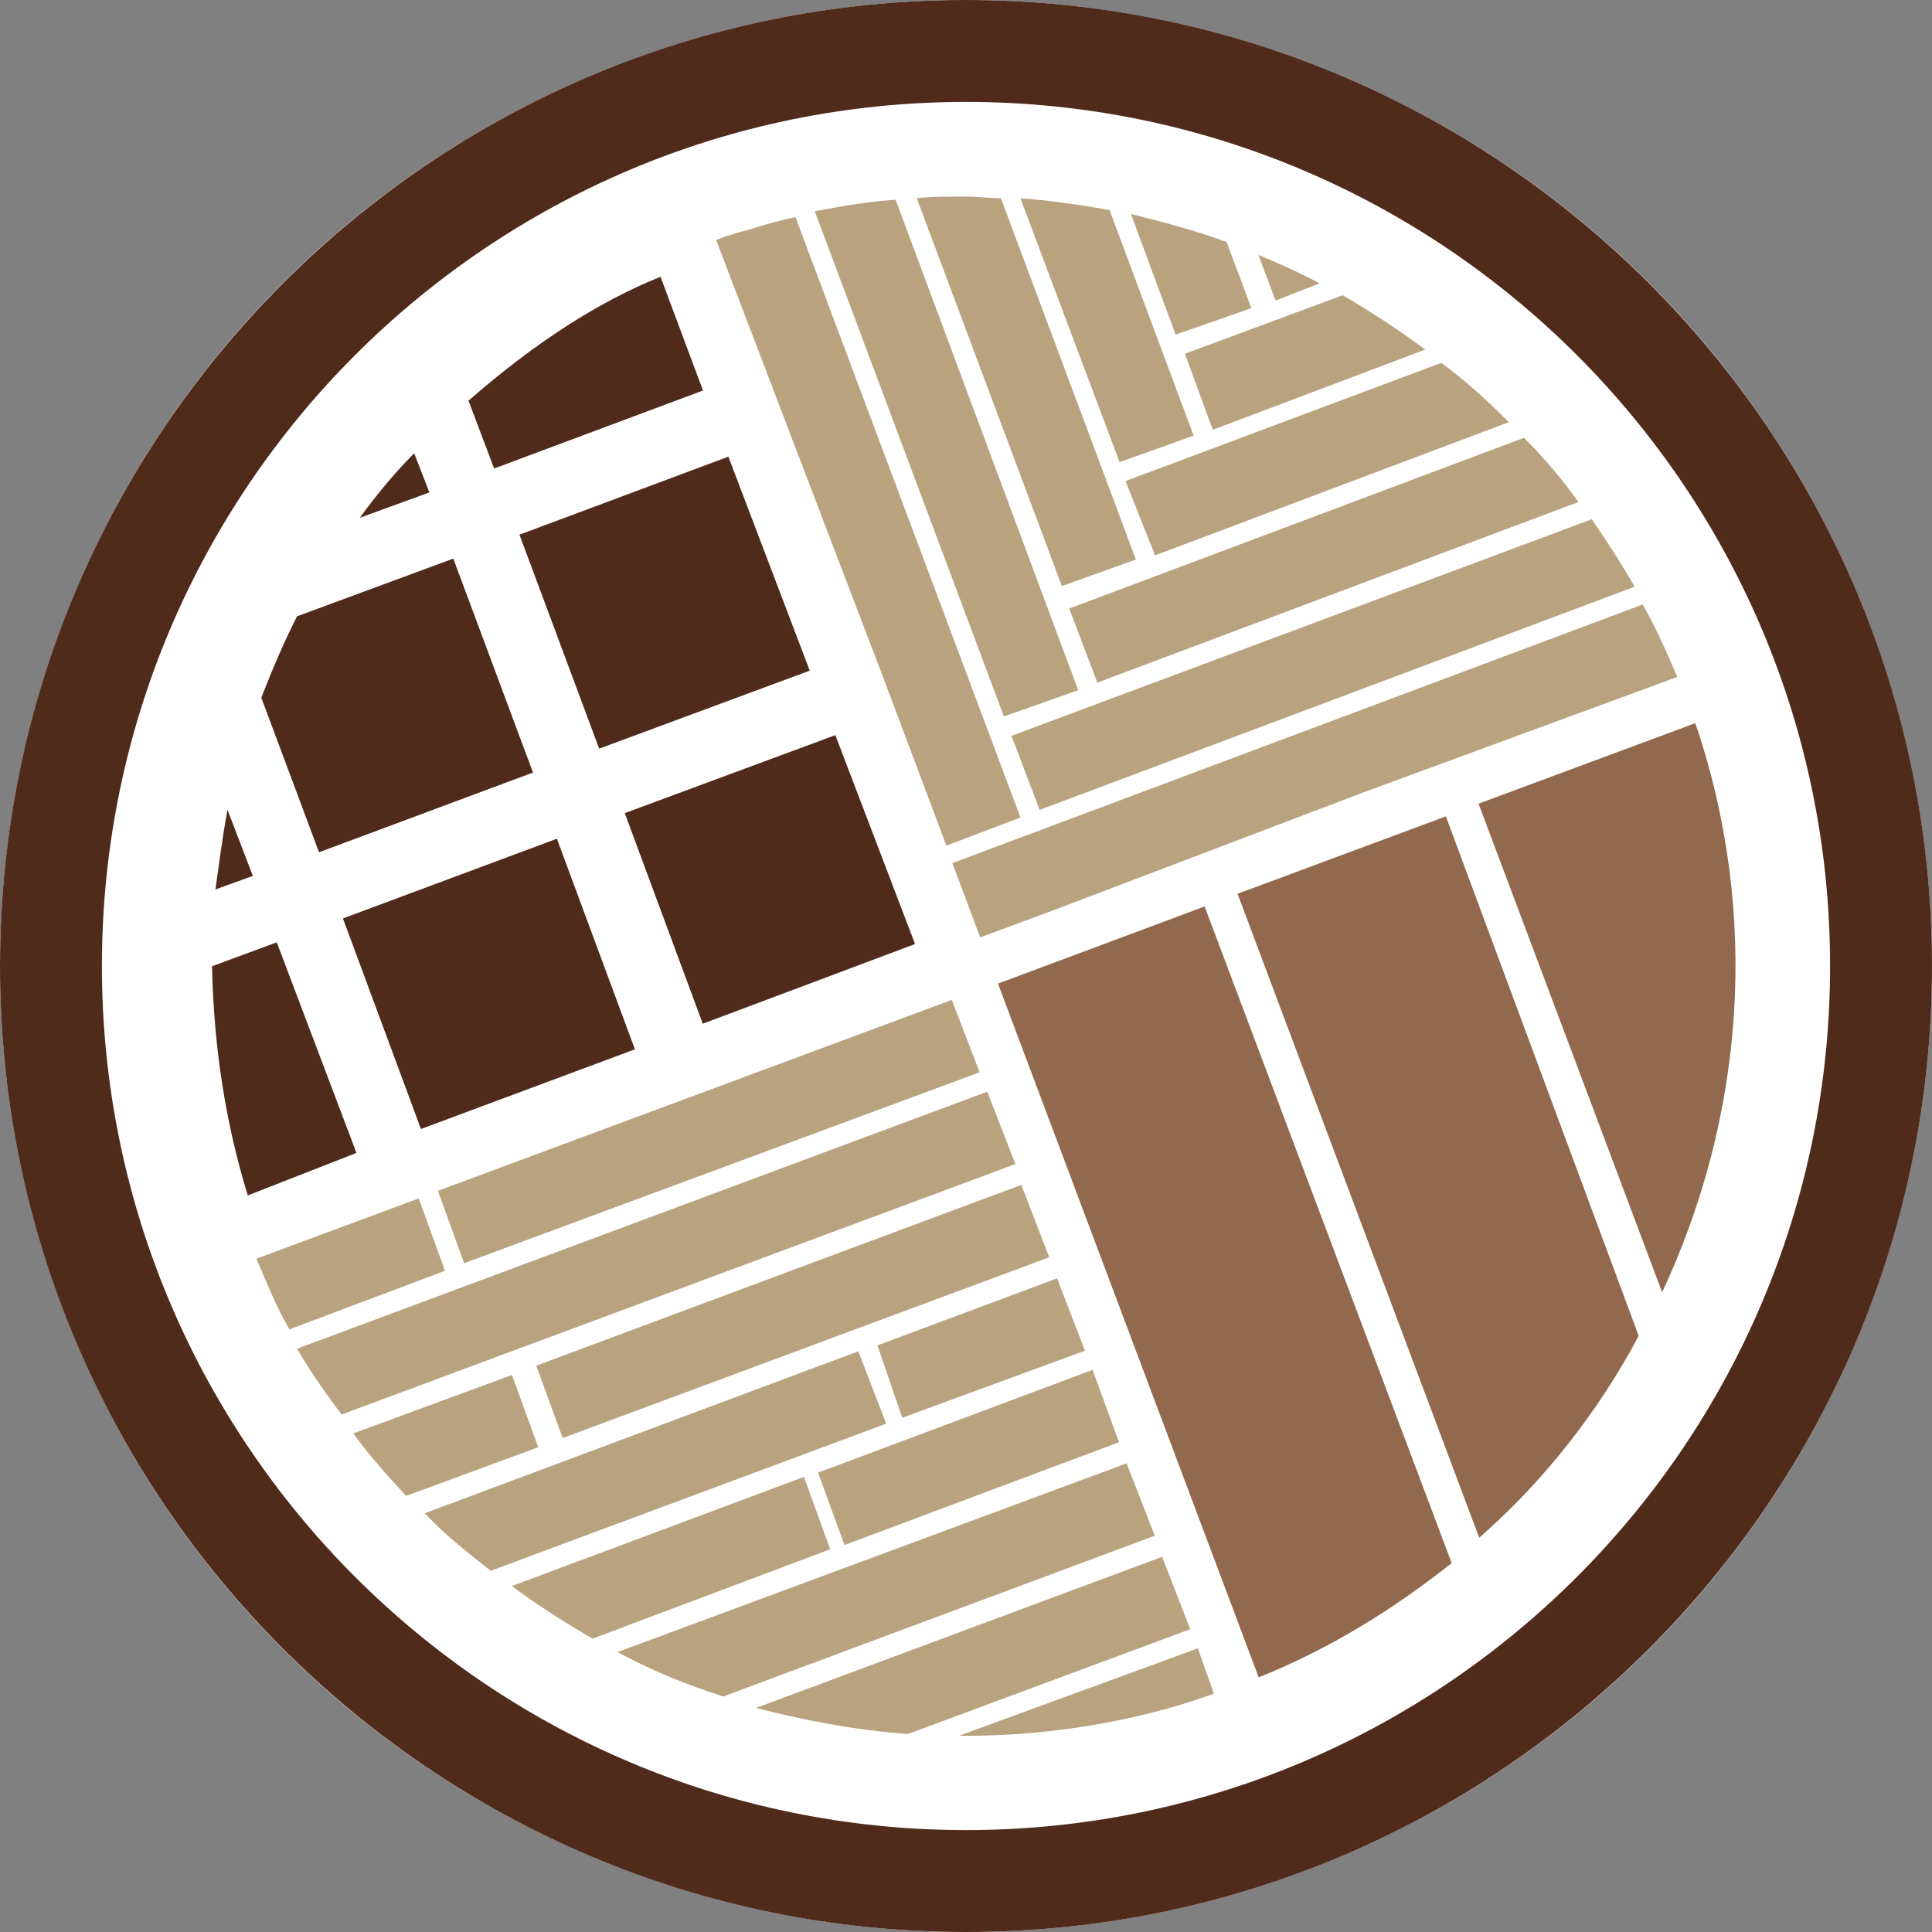
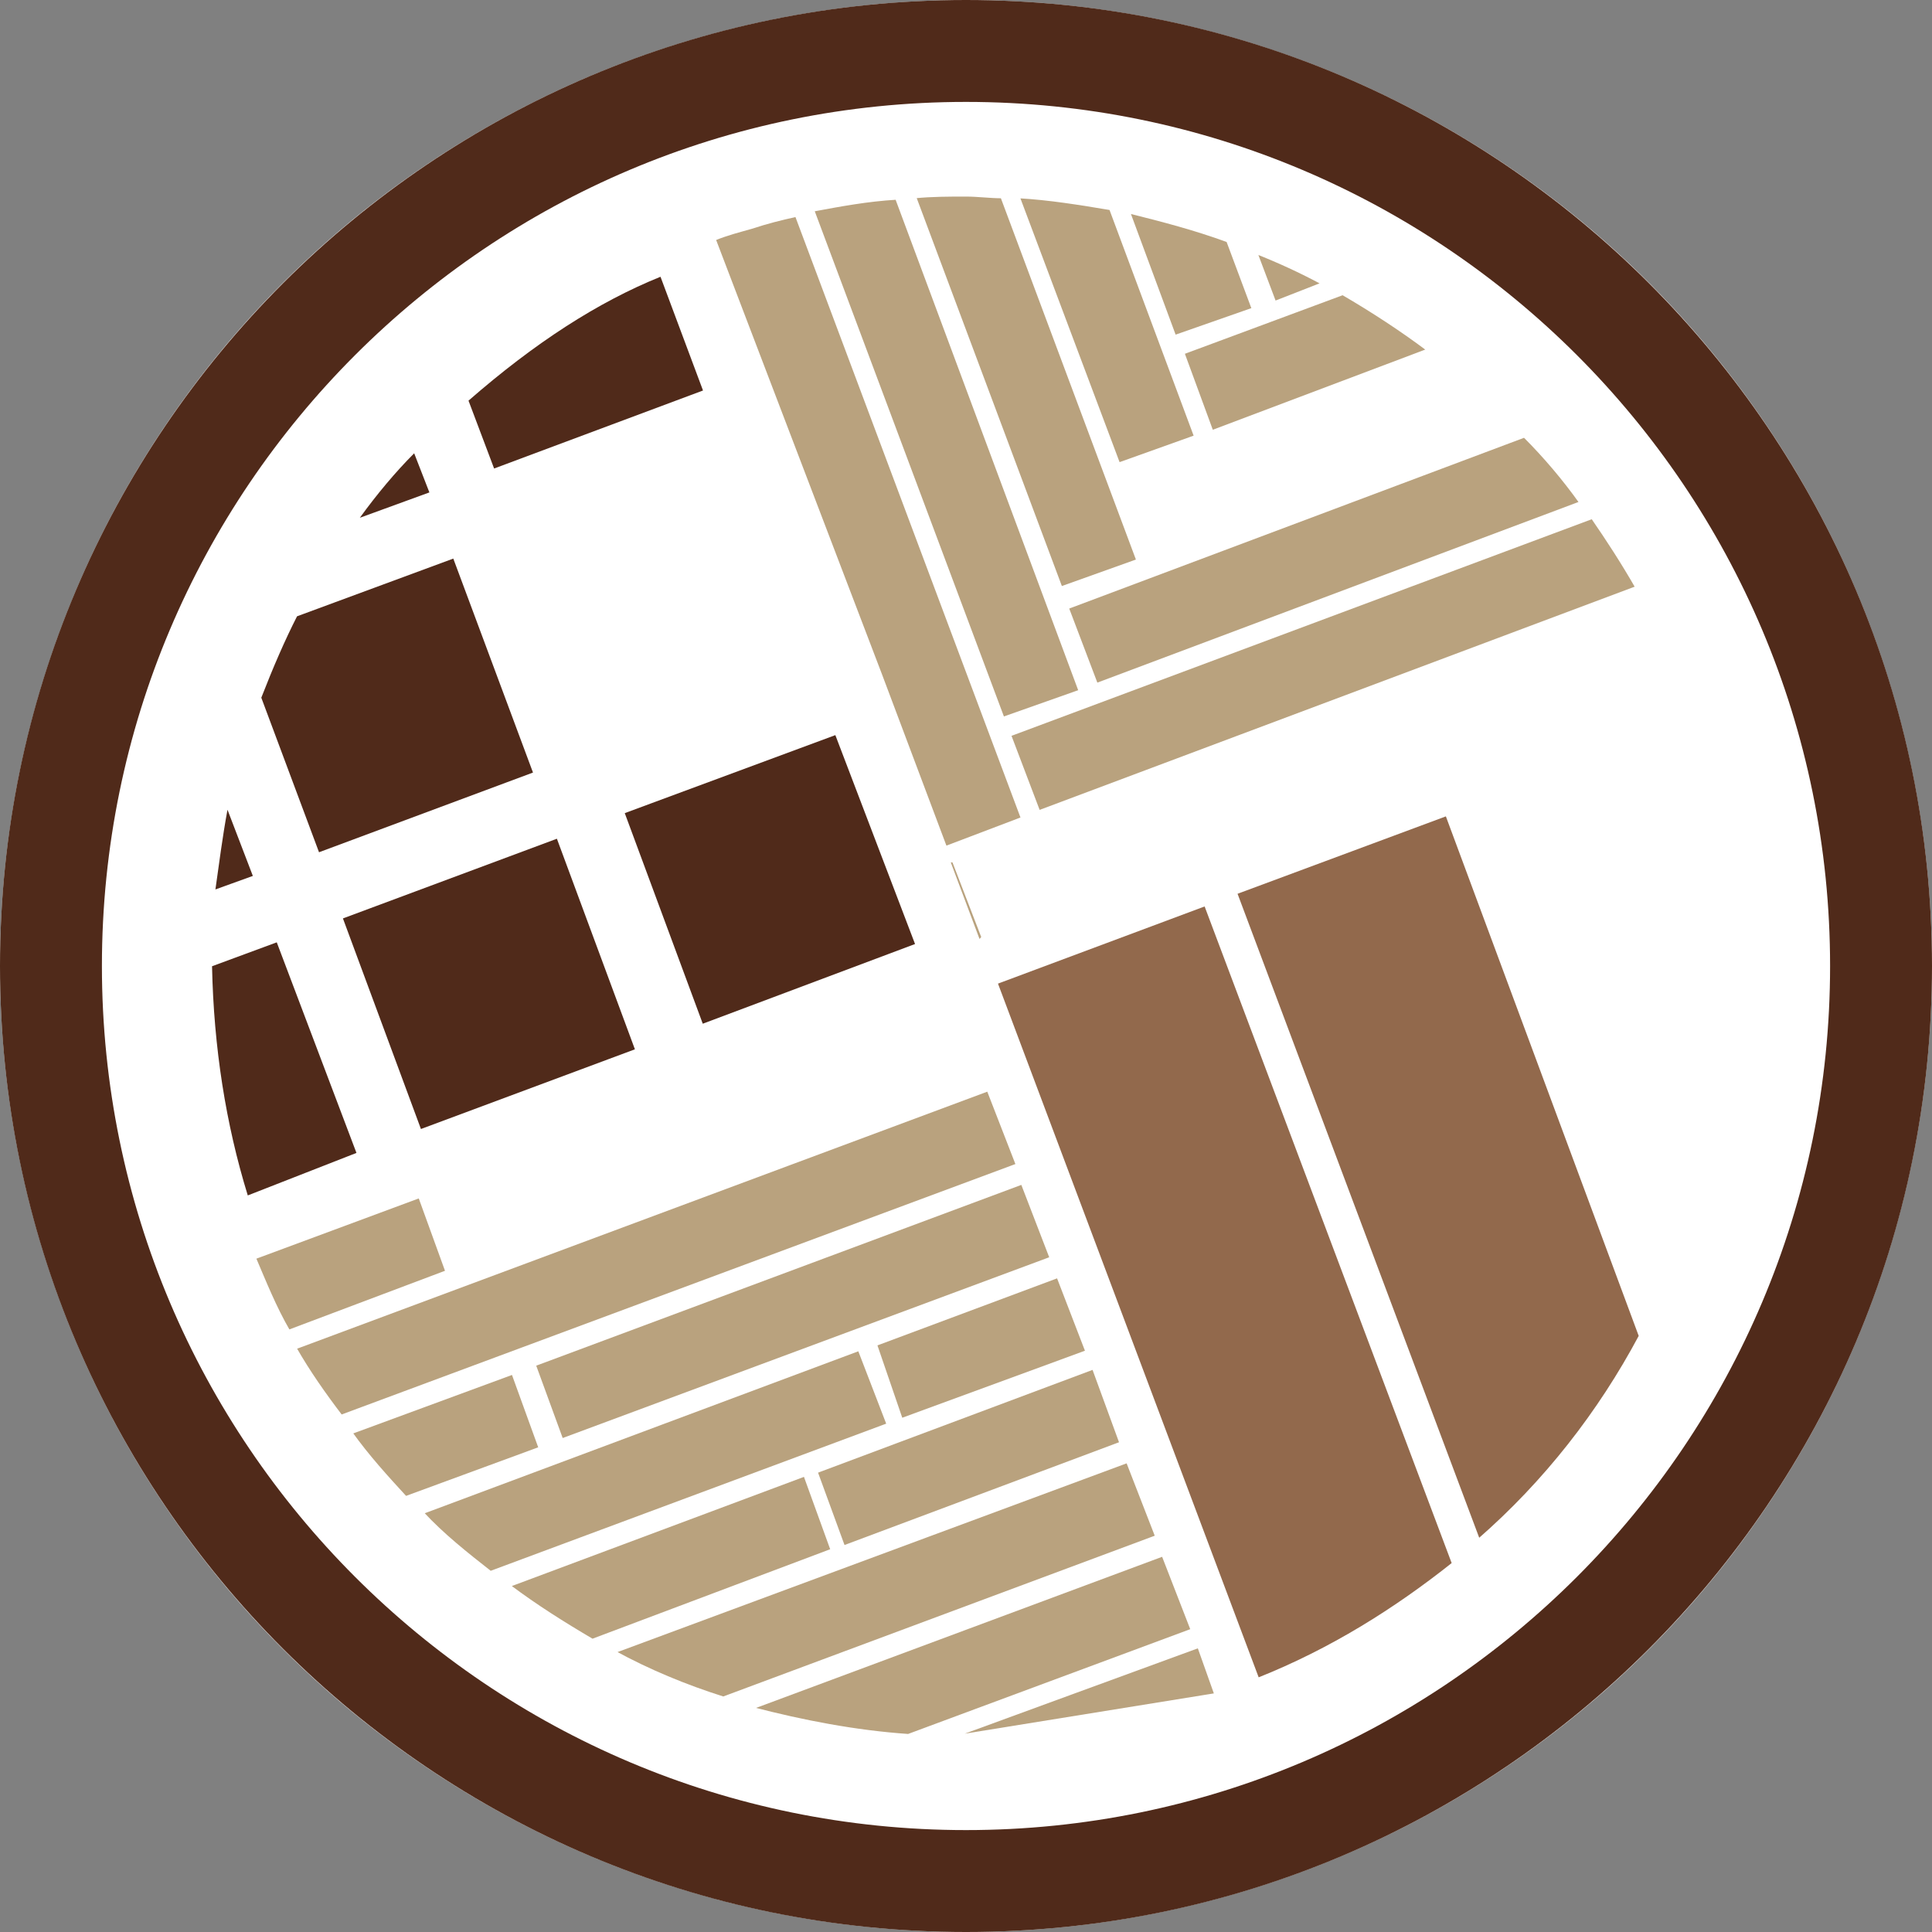
<svg xmlns="http://www.w3.org/2000/svg" version="1.1" id="Lag_1" x="0px" y="0px" viewBox="0 0 800 800" style="enable-background:new 0 0 800 800;" xml:space="preserve">
  <rect x="0" y="0" width="800" height="800" fill="#808080" stroke="none" />
  <style type="text/css">
	.st0{fill:#FFFFFF;}
	.st1{fill:#502A1A;}
	.st2{fill:#D04918;}
	.st3{fill:#B9A27E;stroke:#FFFFFF;stroke-miterlimit:10;}
	.st4{fill:#B9A27E;}
	.st5{fill:#92694C;stroke:#FFFFFF;stroke-miterlimit:10;}
</style>
  <circle class="st0" cx="400" cy="400" r="400" />
  <path class="st1" d="M400,42.2c197.5,0,357.8,160.3,357.8,357.8S597.5,757.8,400,757.8S42.2,597.5,42.2,400S202.5,42.2,400,42.2   M400,0C179.3,0,0,179.3,0,400s179.3,400,400,400s400-179.3,400-400S620.7,0,400,0L400,0z" />
  <path class="st2" d="M296.7,99.1l68.2,180.7L297.4,98.4C296.9,98.4,296.7,98.7,296.7,99.1z" />
  <path class="st3" d="M501.9,178.6l89.3-33.7c-11.2-8.4-23.2-16.2-35.2-23.2L490,146.2L501.9,178.6L501.9,178.6z" />
  <path class="st3" d="M547.6,117.4c-9.1-4.9-18.3-9.1-27.4-12.7l7.7,20.4L547.6,117.4L547.6,117.4z" />
  <polygon class="st4" points="393.7,357.1 405.6,388.8 406.3,388 394.4,357.1 " />
-   <path class="st3" d="M405.6,388.8l30.2-11.2l129.4-49.2l130-47.8c-4.2-9.8-9.1-21.1-14.8-30.9L393.7,357.1L405.6,388.8L405.6,388.8z  " />
  <path class="st3" d="M430.2,336l247.4-92.8c-5.6-9.8-12-19.7-18.3-28.8l-241.1,90L430.2,336L430.2,336z" />
  <path class="st3" d="M454.1,283.3l200.3-75.2c-7-9.8-14.8-19-23.2-27.4l-189.1,71L454.1,283.3L454.1,283.3z" />
-   <path class="st3" d="M478,230.6L625.7,175c-9.1-9.1-18.3-17.6-28.8-25.3l-131.5,49.2L478,230.6L478,230.6z" />
  <path class="st3" d="M494.9,180.7l-35.1-94.2c-12.6-2.1-25.3-4.2-38-4.9l41.5,110.4L494.9,180.7L494.9,180.7z" />
  <path class="st3" d="M471,232L414.8,81.6c-4.9,0-9.8-0.7-14.8-0.7c-7,0-14.1,0-21.1,0.7l60.5,161.7L471,232z" />
  <path class="st3" d="M447.1,286.1L371.2,82.2c-12,0.7-23.2,2.8-34.5,4.9l78.7,210.2L447.1,286.1L447.1,286.1z" />
  <polygon class="st4" points="391.6,350.8 391.6,350.1 364.9,279.8 " />
  <path class="st3" d="M364.9,279.8l26.7,71l31.6-12L329.7,89.3c-6.3,1.4-12,2.8-18.3,4.9c-4.9,1.4-10.5,2.8-15.5,4.9L364.9,279.8  L364.9,279.8z" />
  <path class="st3" d="M518.8,127.9l-10.5-28.1c-13.4-4.9-26.7-8.4-40.8-11.9l19,51.3L518.8,127.9L518.8,127.9z" />
  <path class="st3" d="M184.9,526.5l-11.2-30.9l-68.2,25.3c4.2,9.8,8.4,20.4,14.1,30.2L184.9,526.5L184.9,526.5z" />
-   <polygon class="st3" points="191.9,523.7 406.3,444.3 394.4,413.4 180.7,492.8 " />
  <path class="st3" d="M141.3,586.3l279.8-104l-12-30.9L122.3,558.2C127.9,568,134.3,577.1,141.3,586.3z" />
  <path class="st3" d="M299.5,703l179.3-66.8l-12-30.9L254.5,684C268.5,691.7,284,698.1,299.5,703L299.5,703z" />
  <path class="st3" d="M212.3,568.7l-66.8,24.6c7,9.8,14.8,18.3,22.5,26.7l55.5-20.4L212.3,568.7L212.3,568.7z" />
  <polygon class="st3" points="232.7,596.1 435.1,520.9 423.2,490 221.4,565.2 " />
  <path class="st3" d="M355.7,558.9L175,626.4c8.4,9.1,18.3,16.9,28.1,24.6l164.5-61.2L355.7,558.9L355.7,558.9z" />
  <path class="st3" d="M333.2,610.9l-122.3,45.7c11.2,8.4,22.5,15.5,34.4,22.5l99.1-37.3L333.2,610.9z" />
  <polygon class="st3" points="349.4,640.4 464,597.5 452.7,566.6 338.1,609.5 " />
  <polygon class="st3" points="373.3,587.7 449.9,559.6 438,528.7 362.7,556.8 " />
  <path class="st3" d="M376.1,718.5l117.4-43.6l-12-30.9l-170.1,63.3C332.5,712.8,354.3,717,376.1,718.5L376.1,718.5z" />
-   <path class="st3" d="M503.3,701.6l-7-19.7l-101.9,37.3C429.5,719.9,468.9,714.2,503.3,701.6L503.3,701.6z" />
+   <path class="st3" d="M503.3,701.6l-7-19.7l-101.9,37.3L503.3,701.6z" />
  <path class="st5" d="M412.6,407l108.3,288.2c30.2-12,56.9-28.8,80.8-47.8L499.1,374.7L412.6,407L412.6,407z" />
  <path class="st5" d="M511.8,369.8l100.5,267.8c27.4-23.9,49.9-52.7,66.8-84.4l-80.1-215.8L511.8,369.8L511.8,369.8z" />
-   <path class="st5" d="M702.3,298.8l-90.7,33.7l76.6,203.9C722.7,463.3,729.7,378.9,702.3,298.8L702.3,298.8z" />
  <polygon class="st1" points="253.8,334.6 347.3,300.2 383.1,393 288.2,428.8 " />
  <path class="st0" d="M345.9,304.4l33,86.5l-87.9,33l-32.3-87.2L345.9,304.4 M349.4,295.3l-100.5,37.3L286.1,433l101.2-38  L349.4,295.3L349.4,295.3L349.4,295.3z" />
  <path class="st1" d="M85.1,374c1.4-16.9,4.2-33.7,8.4-50.6l15.5,42.2L85.1,374L85.1,374z" />
  <path class="st0" d="M94.2,335.3l10.5,27.4l-15.5,5.6C90.7,357.8,92.1,346.6,94.2,335.3 M93.5,311.4c-6.3,21.8-10.5,44.3-11.9,67.5  l32.3-12L93.5,311.4L93.5,311.4L93.5,311.4z" />
  <path class="st1" d="M139.2,222.1c11.2-16.2,21.8-29.5,33-40.8l9.1,25.3L139.2,222.1L139.2,222.1z" />
  <path class="st0" d="M171.5,187.7l6.3,16.2L149,214.4C156.1,204.6,163.8,195.4,171.5,187.7 M173.7,175  c-16.9,16.2-30.9,34.4-43.6,54.1l56.2-21.1L173.7,175L173.7,175L173.7,175z" />
  <path class="st1" d="M104.8,288.9c4.9-13.4,10.5-26,16.2-36.6l68.9-25.3L225,322l-94.9,35.1L104.8,288.9L104.8,288.9z" />
  <path class="st0" d="M187.7,231.3l33,88.6l-88.6,33l-23.9-64c4.9-12.6,9.8-23.9,14.8-33.7L187.7,231.3 M191.9,222.1l-73.1,27.4  c-7,12.7-12.7,26-17.6,39.4l27.4,73.1l101.9-38L191.9,222.1L191.9,222.1L191.9,222.1z" />
  <path class="st1" d="M100.5,499.8C90,468.2,84.4,433.7,84.4,397.9l32.3-12l35.2,93.5L100.5,499.8L100.5,499.8z" />
  <path class="st0" d="M114.6,390.2l33,87.2l-45,17.6c-9.1-29.5-14.1-61.2-14.8-94.9L114.6,390.2 M118.8,381l-38,14.1v1.4  c0,38,5.6,74.5,17.6,108.3l58.3-23.2L118.8,381C118.8,381,118.8,381,118.8,381z" />
-   <polygon class="st1" points="210.2,219.3 303.7,184.2 339.5,279.1 246.1,314.2 " />
  <path class="st0" d="M301.6,189.1l33.7,88.6L248.1,310l-33-88.6L301.6,189.1 M305.8,180L206,217.2l38,101.9l100.5-38L305.8,180  L305.8,180L305.8,180z" />
  <polygon class="st1" points="137.8,378.2 232.7,342.4 267.8,435.9 172.2,471.7 " />
  <path class="st0" d="M230.6,347.3l32.3,87.2l-88.6,33L142,380.3L230.6,347.3 M234.8,338.1l-101.9,38l37.3,100.5l101.9-38  L234.8,338.1L234.8,338.1L234.8,338.1z" />
  <path class="st1" d="M189.8,164.5c29.5-25.3,57.6-43.6,85.8-54.8l20.4,54.1l-93.5,34.4L189.8,164.5L189.8,164.5z" />
  <path class="st0" d="M273.5,114.6l17.6,47.1L204.6,194L194,165.9C221.4,142,247.5,125.1,273.5,114.6 M278.4,105.5  c-34.4,13.4-64.7,34.5-92.1,58.3l14.8,39.4l99.8-37.3L278.4,105.5L278.4,105.5L278.4,105.5z" />
</svg>